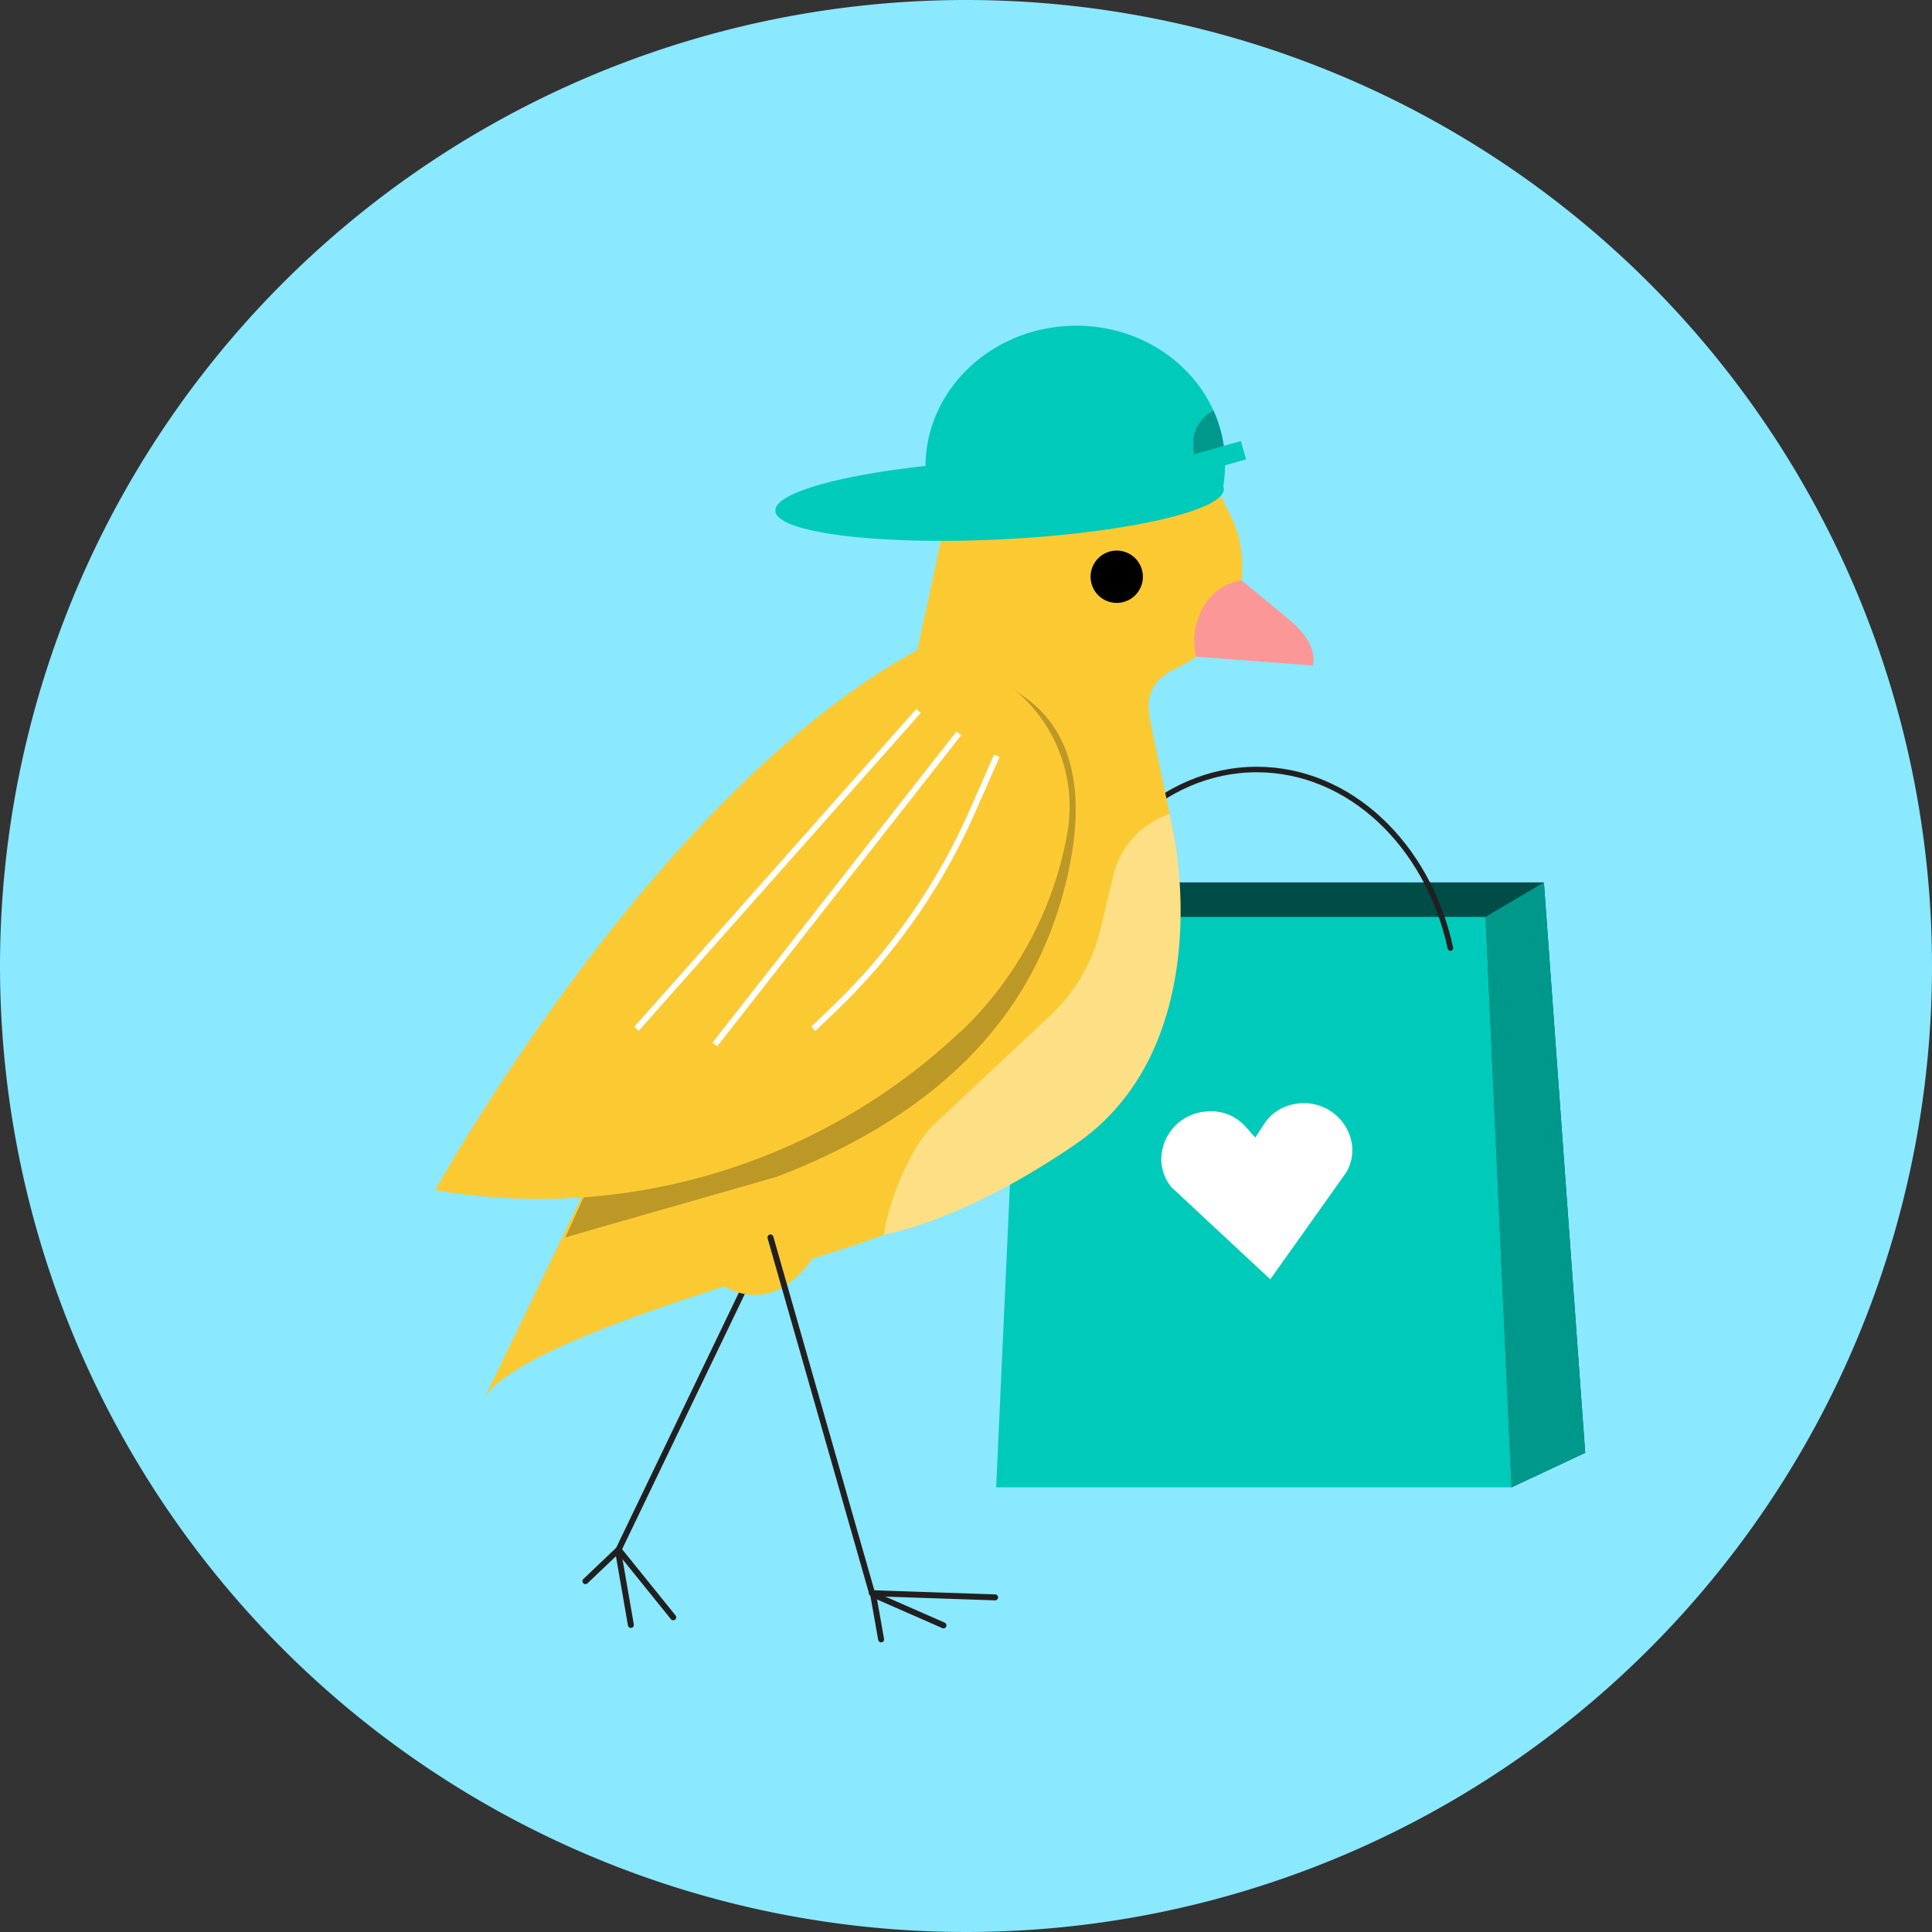
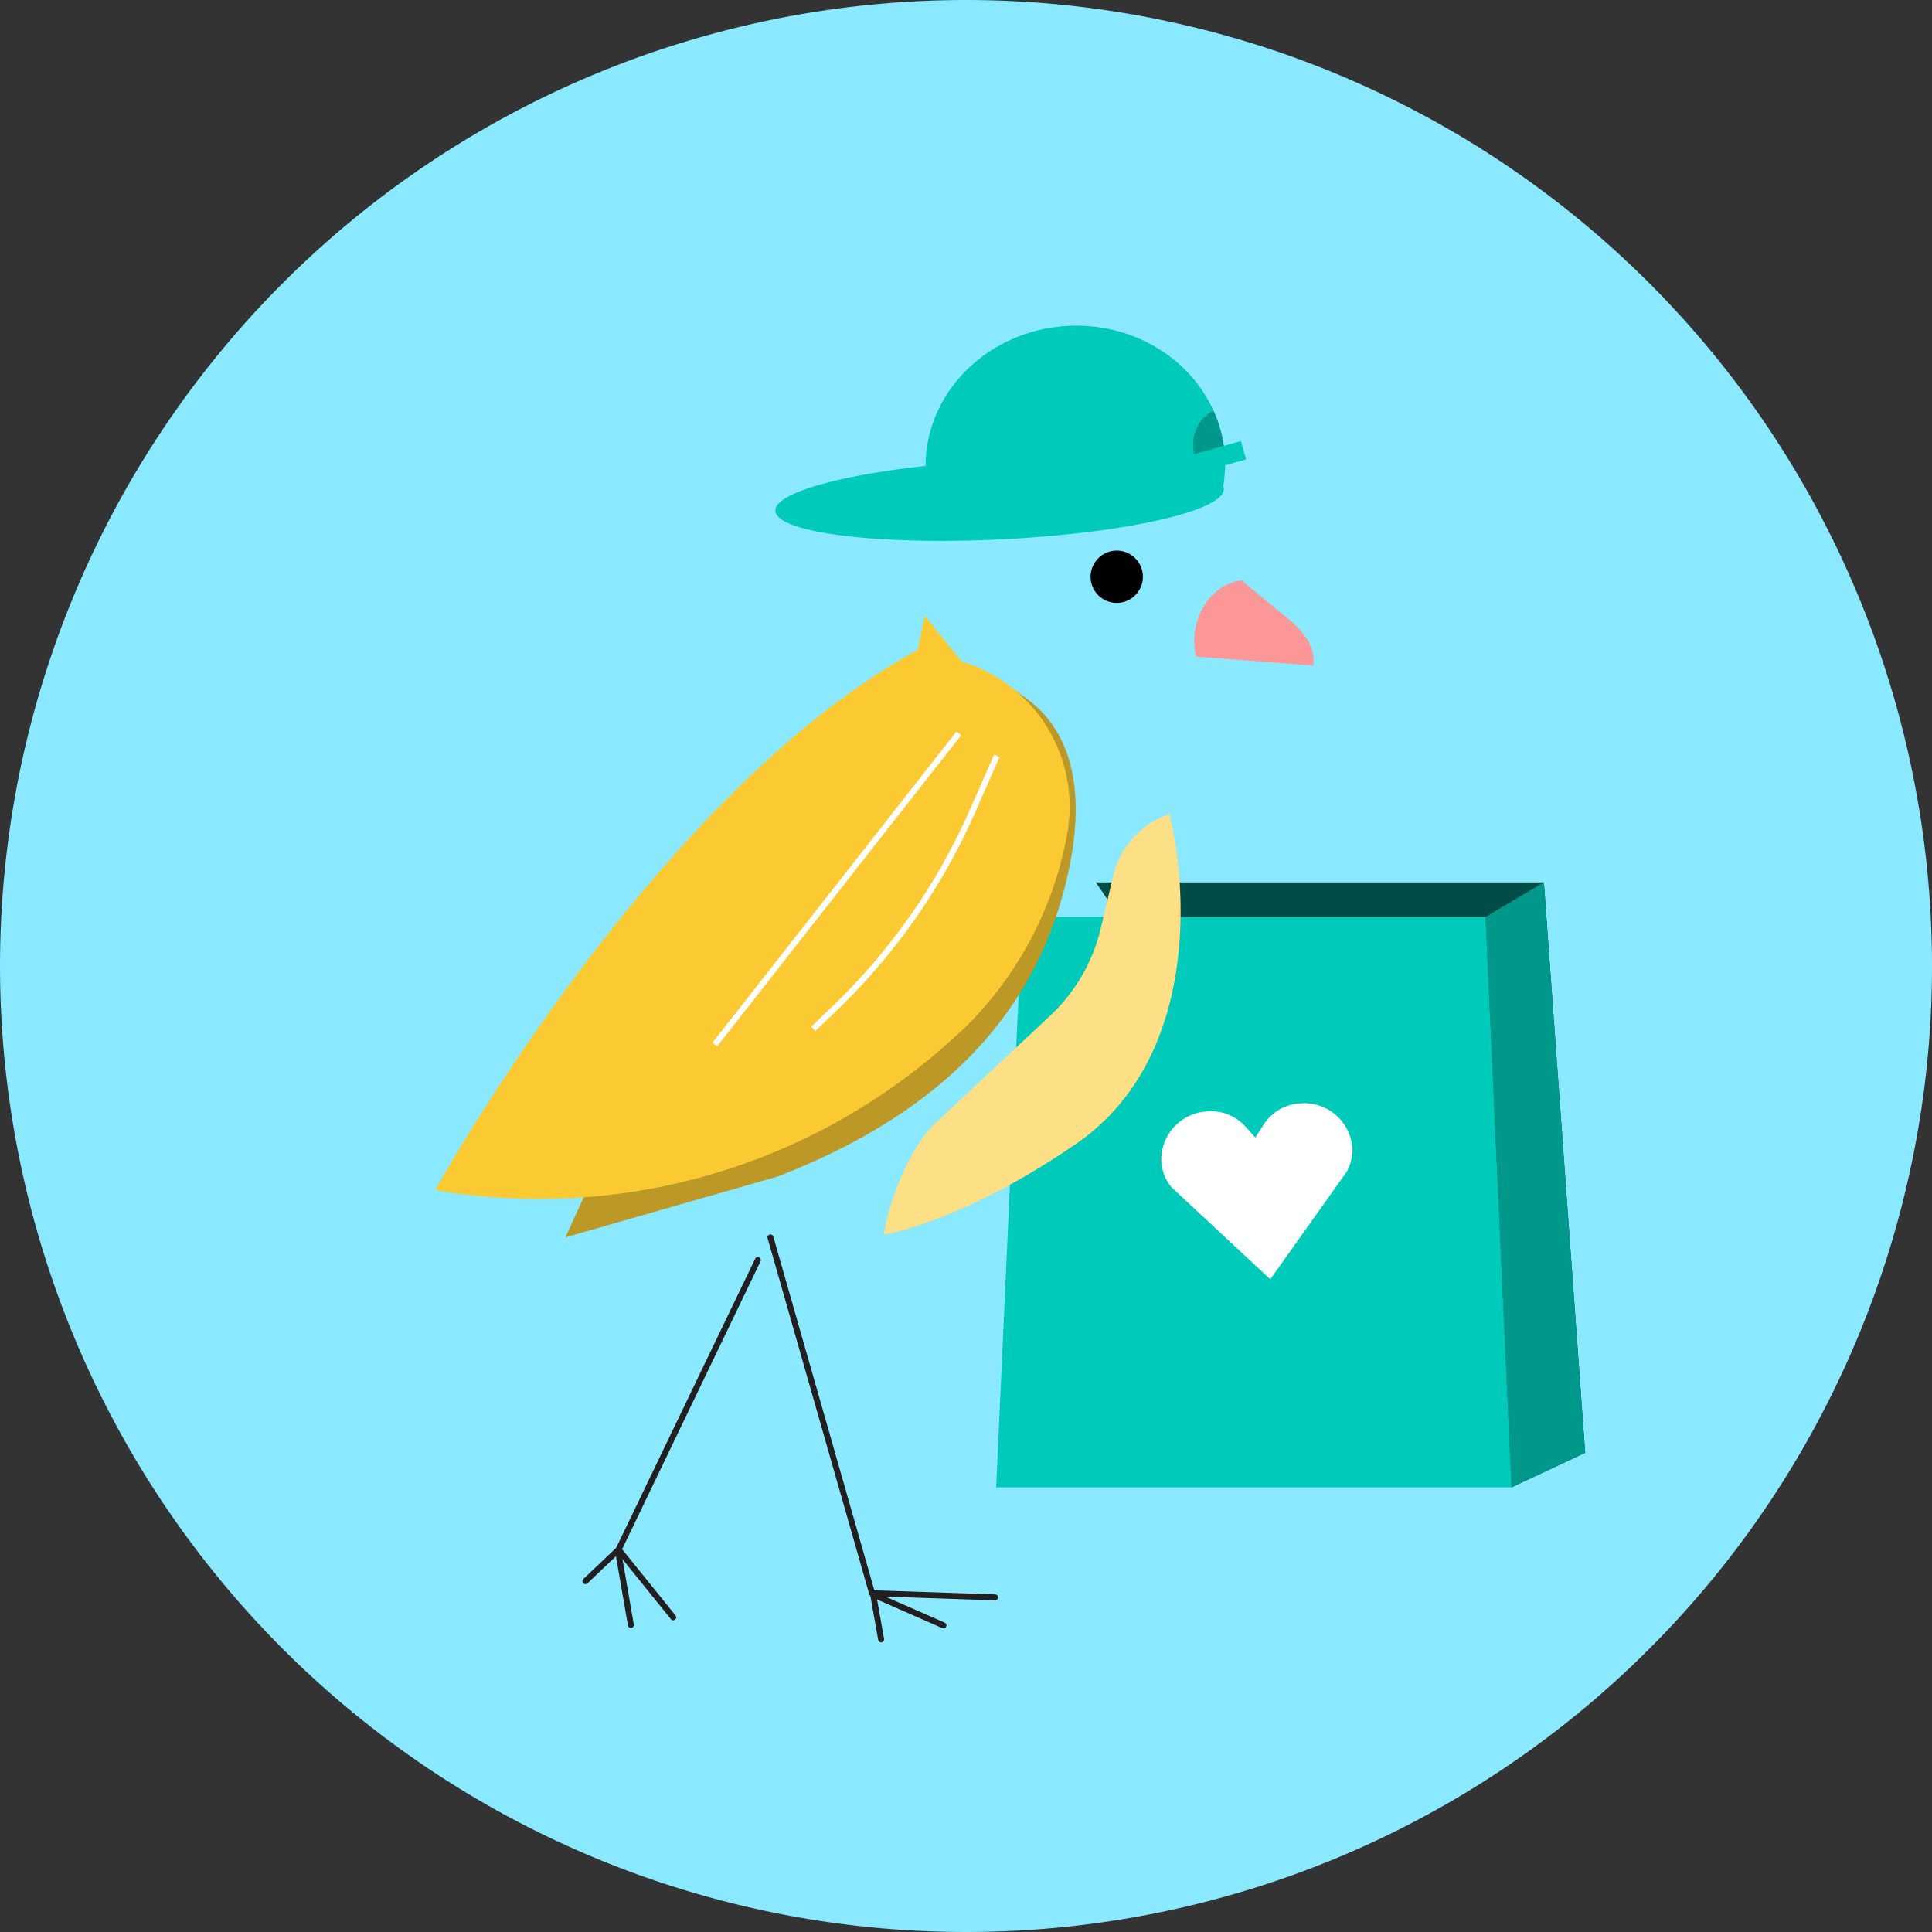
<svg xmlns="http://www.w3.org/2000/svg" id="Group_2500" data-name="Group 2500" width="167.856" height="167.856" viewBox="0 0 167.856 167.856">
  <rect x="0" y="0" width="167.856" height="167.856" fill="#333333" stroke="none" />
  <defs>
    <clipPath id="clip-path">
      <rect id="Rectangle_2625" data-name="Rectangle 2625" width="167.856" height="167.856" fill="none" />
    </clipPath>
  </defs>
  <g id="Group_2500-2" data-name="Group 2500" clip-path="url(#clip-path)">
    <path id="Path_5707" data-name="Path 5707" d="M167.857,83.928A83.928,83.928,0,1,1,83.929,0a83.928,83.928,0,0,1,83.927,83.928" transform="translate(0)" fill="#8ae8ff" />
    <path id="Path_5708" data-name="Path 5708" d="M169.037,151.436l-6.4,3-36.12-52.56h38.932Z" transform="translate(-31.313 -25.214)" fill="#004c46" />
    <path id="Path_5709" data-name="Path 5709" d="M180.174,151.436l-6.4,3-2.258-49.561,5.07-3Z" transform="translate(-42.45 -25.214)" fill="#00988b" />
    <path id="Path_5710" data-name="Path 5710" d="M159.792,155.421H115.015l2.259-49.561h40.259Z" transform="translate(-28.466 -26.2)" fill="#00cab9" />
    <path id="Path_5711" data-name="Path 5711" d="M134.086,132.533h0a3.938,3.938,0,0,0,.86,2.129l8.6,8.011,6.635-9.33a3.927,3.927,0,0,0,.482-2.245,4.2,4.2,0,0,0-4.635-3.7,4.013,4.013,0,0,0-3.033,1.8l-.748,1.162-.873-.976a4.007,4.007,0,0,0-3.334-1.29l-.026,0a4.2,4.2,0,0,0-3.931,4.441" transform="translate(-33.182 -31.526)" fill="#fff" />
-     <path id="Path_5712" data-name="Path 5712" d="M122.542,105.163c1.682-9.326,8.646-16.317,16.98-16.317,8.094,0,14.894,6.592,16.821,15.513" transform="translate(-30.329 -21.989)" fill="none" stroke="#221f20" stroke-linecap="round" stroke-linejoin="round" stroke-width="0.479" />
    <line id="Line_739" data-name="Line 739" x1="12.102" y2="25.17" transform="translate(53.741 109.473)" fill="none" stroke="#221f20" stroke-linecap="round" stroke-linejoin="round" stroke-width="0.517" />
    <line id="Line_740" data-name="Line 740" x1="4.709" y1="5.836" transform="translate(53.783 134.68)" fill="none" stroke="#221f20" stroke-linecap="round" stroke-linejoin="round" stroke-width="0.517" />
    <line id="Line_741" data-name="Line 741" x1="1.111" y1="6.414" transform="translate(53.701 134.767)" fill="none" stroke="#221f20" stroke-linecap="round" stroke-linejoin="round" stroke-width="0.517" />
    <line id="Line_742" data-name="Line 742" y1="2.683" x2="2.82" transform="translate(50.864 134.69)" fill="none" stroke="#221f20" stroke-linecap="round" stroke-linejoin="round" stroke-width="0.517" />
-     <path id="Path_5713" data-name="Path 5713" d="M95.434,59.962,92.1,75.578c-.766,6.064-.6.878-3.89,6.028L64.364,116.312l-8.4,17.356c3.369-5.374,28.776-11.747,34.69-14.152l16.659-9.661c5.73-4.6,9.871-18.675,8.368-25.868l-1.825-8.735c-.424-2.032-.413-3.785,2.414-5.04a9.836,9.836,0,0,0,4.474-13.218L120.1,55.7a13.849,13.849,0,0,0-16.28-5.369,13.178,13.178,0,0,0-8.384,9.631" transform="translate(-13.85 -12.25)" fill="#fbca33" />
    <path id="Path_5714" data-name="Path 5714" d="M127.088,95l-.212-1.015a7.485,7.485,0,0,0-4.9,5.369l-1.083,4.573a15.172,15.172,0,0,1-4.386,7.569l-10.072,9.442c-2.106,1.975-4.012,6.819-4.377,9.591,0,0,6.664-1.011,16.659-7.864S128.59,102.19,127.088,95" transform="translate(-25.259 -23.26)" fill="#fddf85" />
-     <path id="Path_5715" data-name="Path 5715" d="M92.709,131.289l-3.723,2.936a2.558,2.558,0,0,0-.313,3.724,3.47,3.47,0,0,1,0,4.654,12.3,12.3,0,0,1-1.339,1.283,4.978,4.978,0,0,1-5.857.29l-6.11-3.978" transform="translate(-18.652 -32.494)" fill="#fbca33" />
    <path id="Path_5716" data-name="Path 5716" d="M102.764,78.192l2.488,1.781c4.948,3.543,5.1,10.1,3.346,16.71-2.242,8.468-8.081,18.392-24.893,24.892-16.335,4.668-18.429,5.286-18.429,5.286l8.95-19.63Z" transform="translate(-16.156 -19.352)" fill="#bc9826" />
    <path id="Path_5717" data-name="Path 5717" d="M92.159,74.065c-23.009,12.524-41.9,46.922-41.9,46.922A53.318,53.318,0,0,0,95.3,107.763l1-.914a31.435,31.435,0,0,0,8.9-17.046,13.174,13.174,0,0,0-9.2-14.734l-3.218-3.988" transform="translate(-12.439 -17.592)" fill="#fbca33" />
    <path id="Path_5718" data-name="Path 5718" d="M141.986,67l4.252,3.51c2.018,1.714,2.095,3.1,1.969,3.893l-.471-.036-9.7-.737a5.98,5.98,0,0,1,.7-4.413A4.624,4.624,0,0,1,141.986,67" transform="translate(-34.125 -16.583)" fill="#fc9797" />
    <path id="Path_5719" data-name="Path 5719" d="M93.9,110.984l1.827-1.753a53.785,53.785,0,0,0,12-17.156l2.12-4.817" transform="translate(-23.24 -21.596)" fill="none" stroke="#fff" stroke-miterlimit="10" stroke-width="0.517" />
    <line id="Line_743" data-name="Line 743" x1="21.198" y2="27.032" transform="translate(62.105 63.717)" fill="#fff" />
    <line id="Line_744" data-name="Line 744" x1="21.198" y2="27.032" transform="translate(62.105 63.717)" fill="none" stroke="#fff" stroke-miterlimit="10" stroke-width="0.517" />
    <line id="Line_745" data-name="Line 745" x1="24.504" y2="27.615" transform="translate(55.298 61.773)" fill="#fff" />
-     <line id="Line_746" data-name="Line 746" x1="24.504" y2="27.615" transform="translate(55.298 61.773)" fill="none" stroke="#fff" stroke-miterlimit="10" stroke-width="0.517" />
    <line id="Line_747" data-name="Line 747" x2="8.802" y2="30.818" transform="translate(66.938 107.509)" fill="none" stroke="#221f20" stroke-linecap="round" stroke-linejoin="round" stroke-width="0.517" />
    <line id="Line_748" data-name="Line 748" x1="10.707" y1="0.365" transform="translate(75.75 138.418)" fill="none" stroke="#221f20" stroke-linecap="round" stroke-linejoin="round" stroke-width="0.517" />
    <line id="Line_749" data-name="Line 749" x1="5.961" y1="2.616" transform="translate(76.012 138.6)" fill="none" stroke="#221f20" stroke-linecap="round" stroke-linejoin="round" stroke-width="0.517" />
    <line id="Line_750" data-name="Line 750" x1="0.68" y1="3.832" transform="translate(75.874 138.6)" fill="none" stroke="#221f20" stroke-linecap="round" stroke-linejoin="round" stroke-width="0.517" />
    <path id="Path_5720" data-name="Path 5720" d="M129.583,64.048a2.272,2.272,0,1,1-3.188.4,2.272,2.272,0,0,1,3.188-.4" transform="translate(-31.164 -15.733)" />
    <path id="Path_5721" data-name="Path 5721" d="M128.586,49.132c-.33-6.709-6.417-11.861-13.6-11.508-6.958.342-12.388,5.728-12.416,12.166-7.656.838-13.119,2.389-13.045,3.9.093,1.9,8.89,3.005,19.649,2.476s19.406-2.494,19.312-4.389a.65.65,0,0,0-.052-.212,11.372,11.372,0,0,0,.147-2.431" transform="translate(-22.158 -9.308)" fill="#00cab9" />
    <rect id="Rectangle_2624" data-name="Rectangle 2624" width="4.472" height="1.653" transform="translate(103.504 39.533) rotate(-15.73)" fill="#00cab9" />
    <path id="Path_5722" data-name="Path 5722" d="M140.42,50.474a11.433,11.433,0,0,0-.892-3.059,3.194,3.194,0,0,0-1.76,3.039,4.031,4.031,0,0,0,.071.746Z" transform="translate(-34.097 -11.735)" fill="#00988b" />
  </g>
</svg>